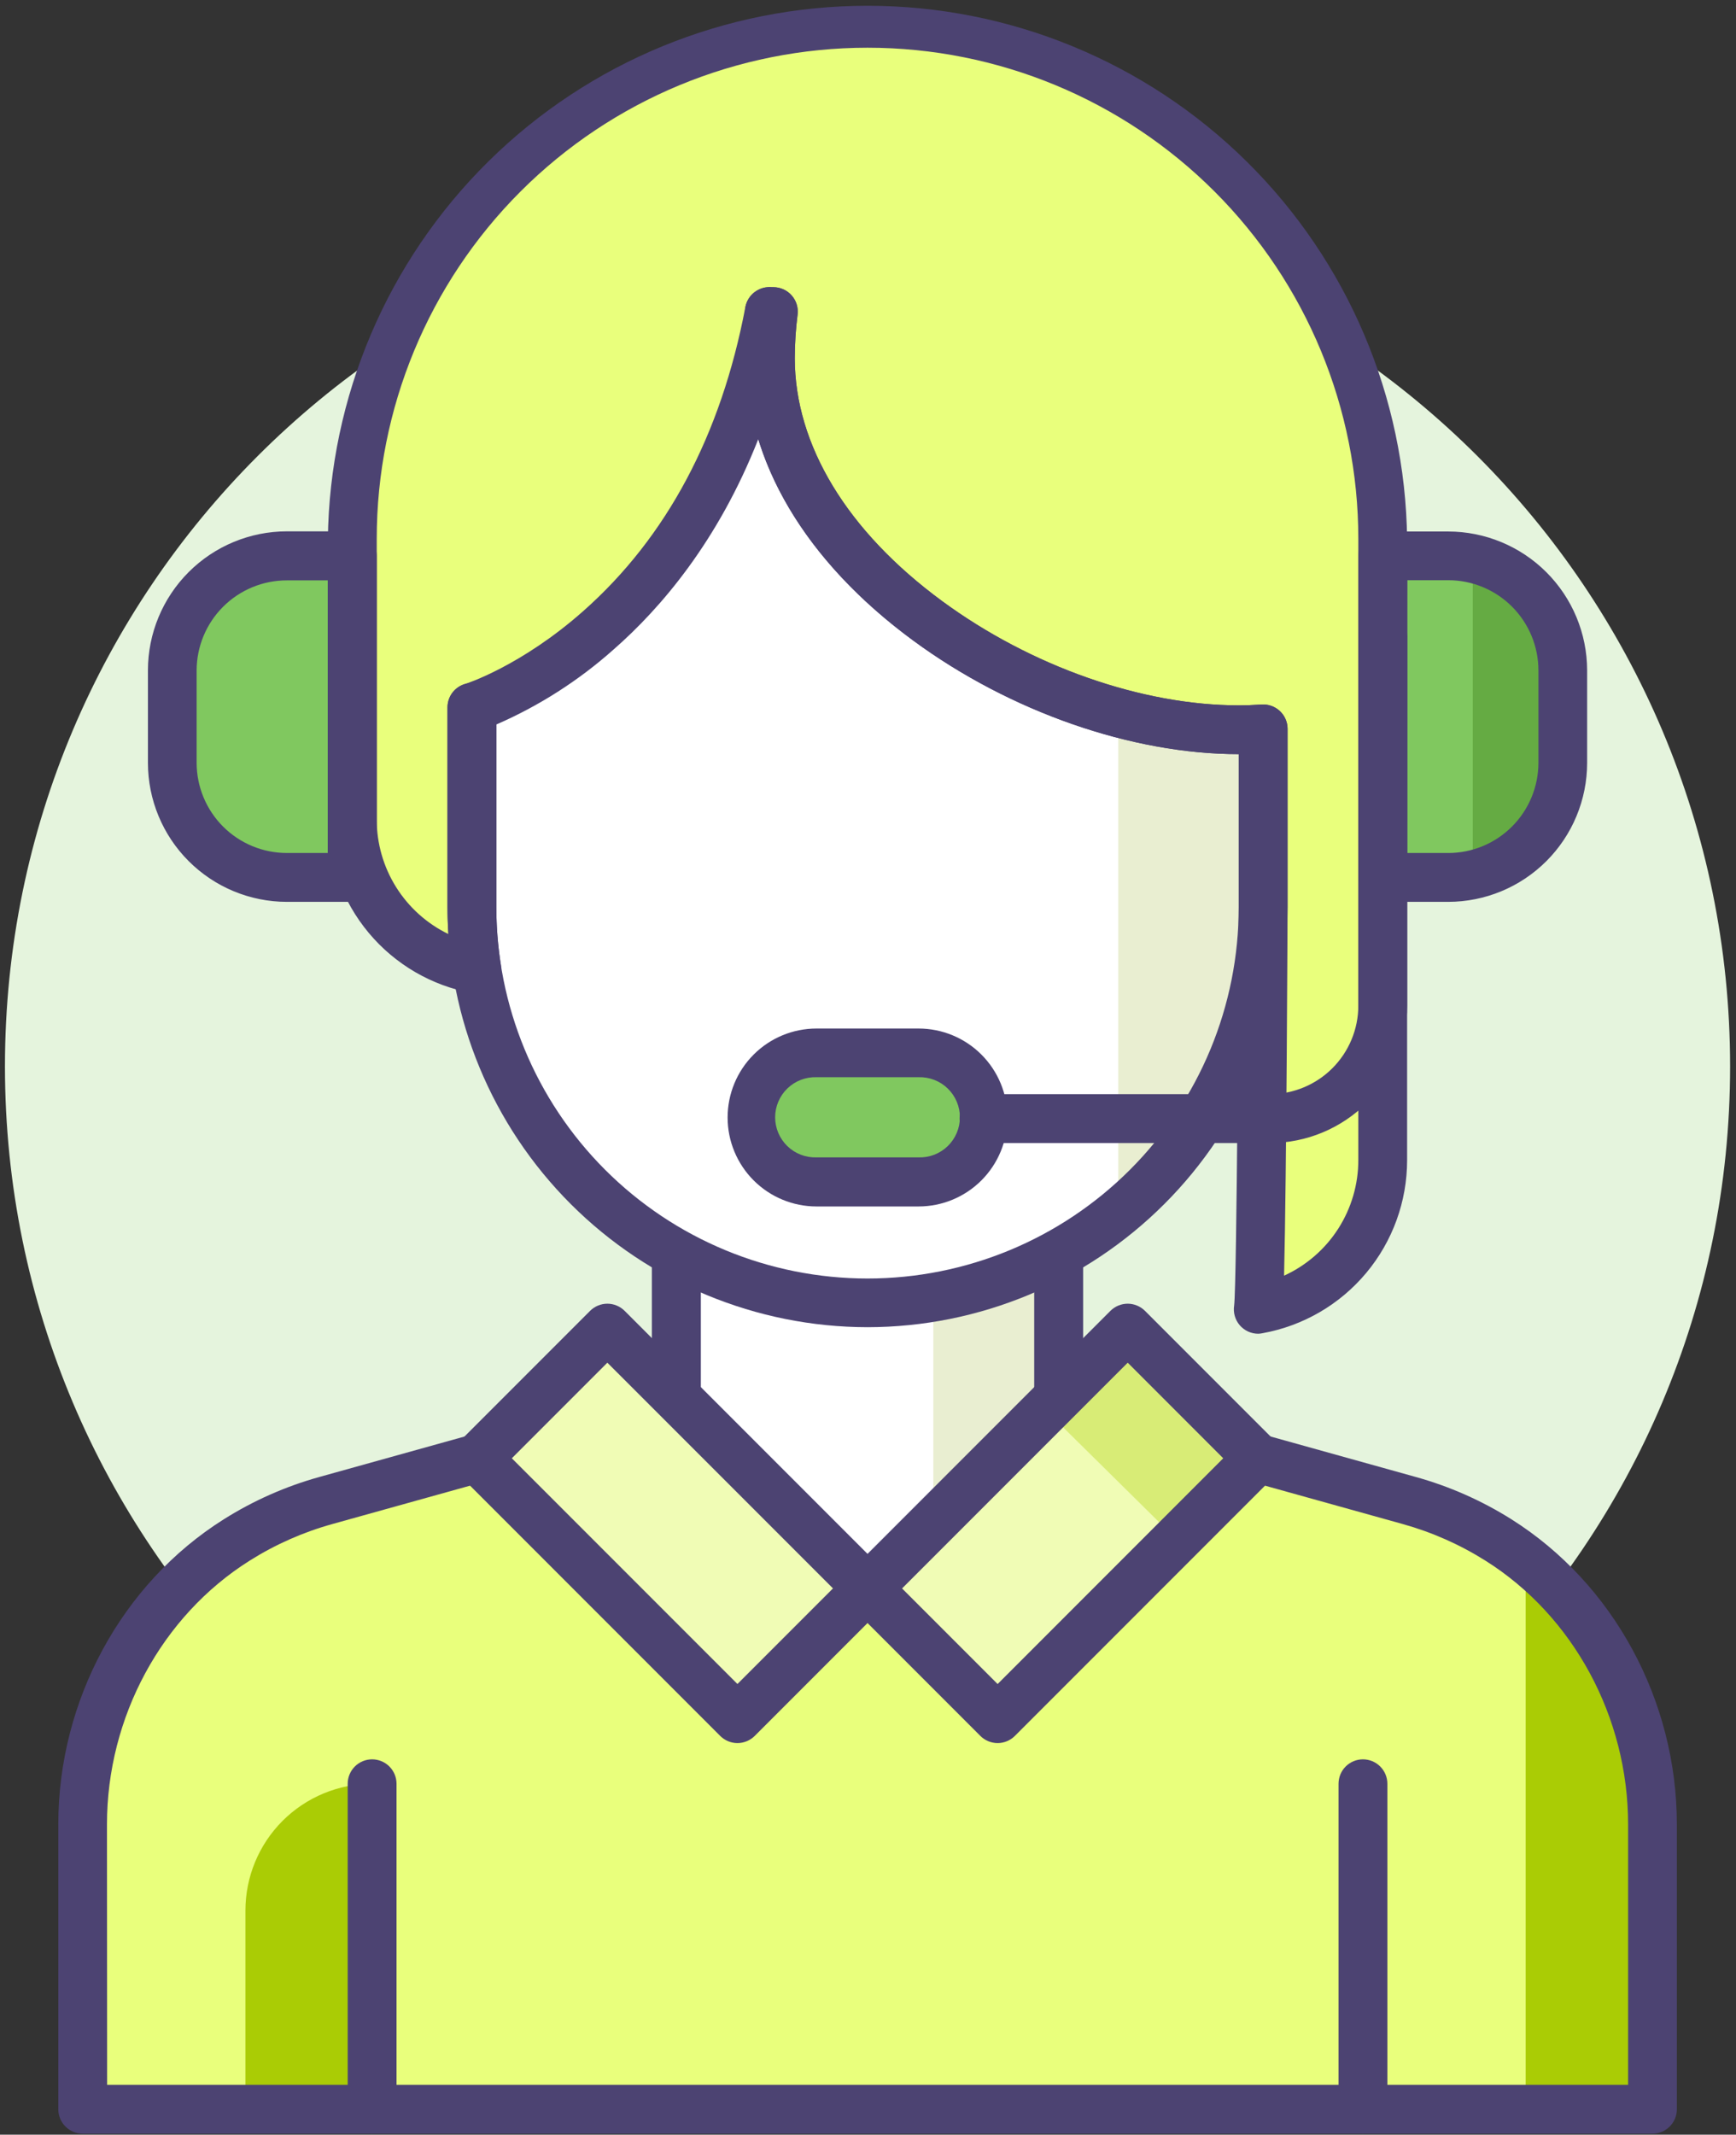
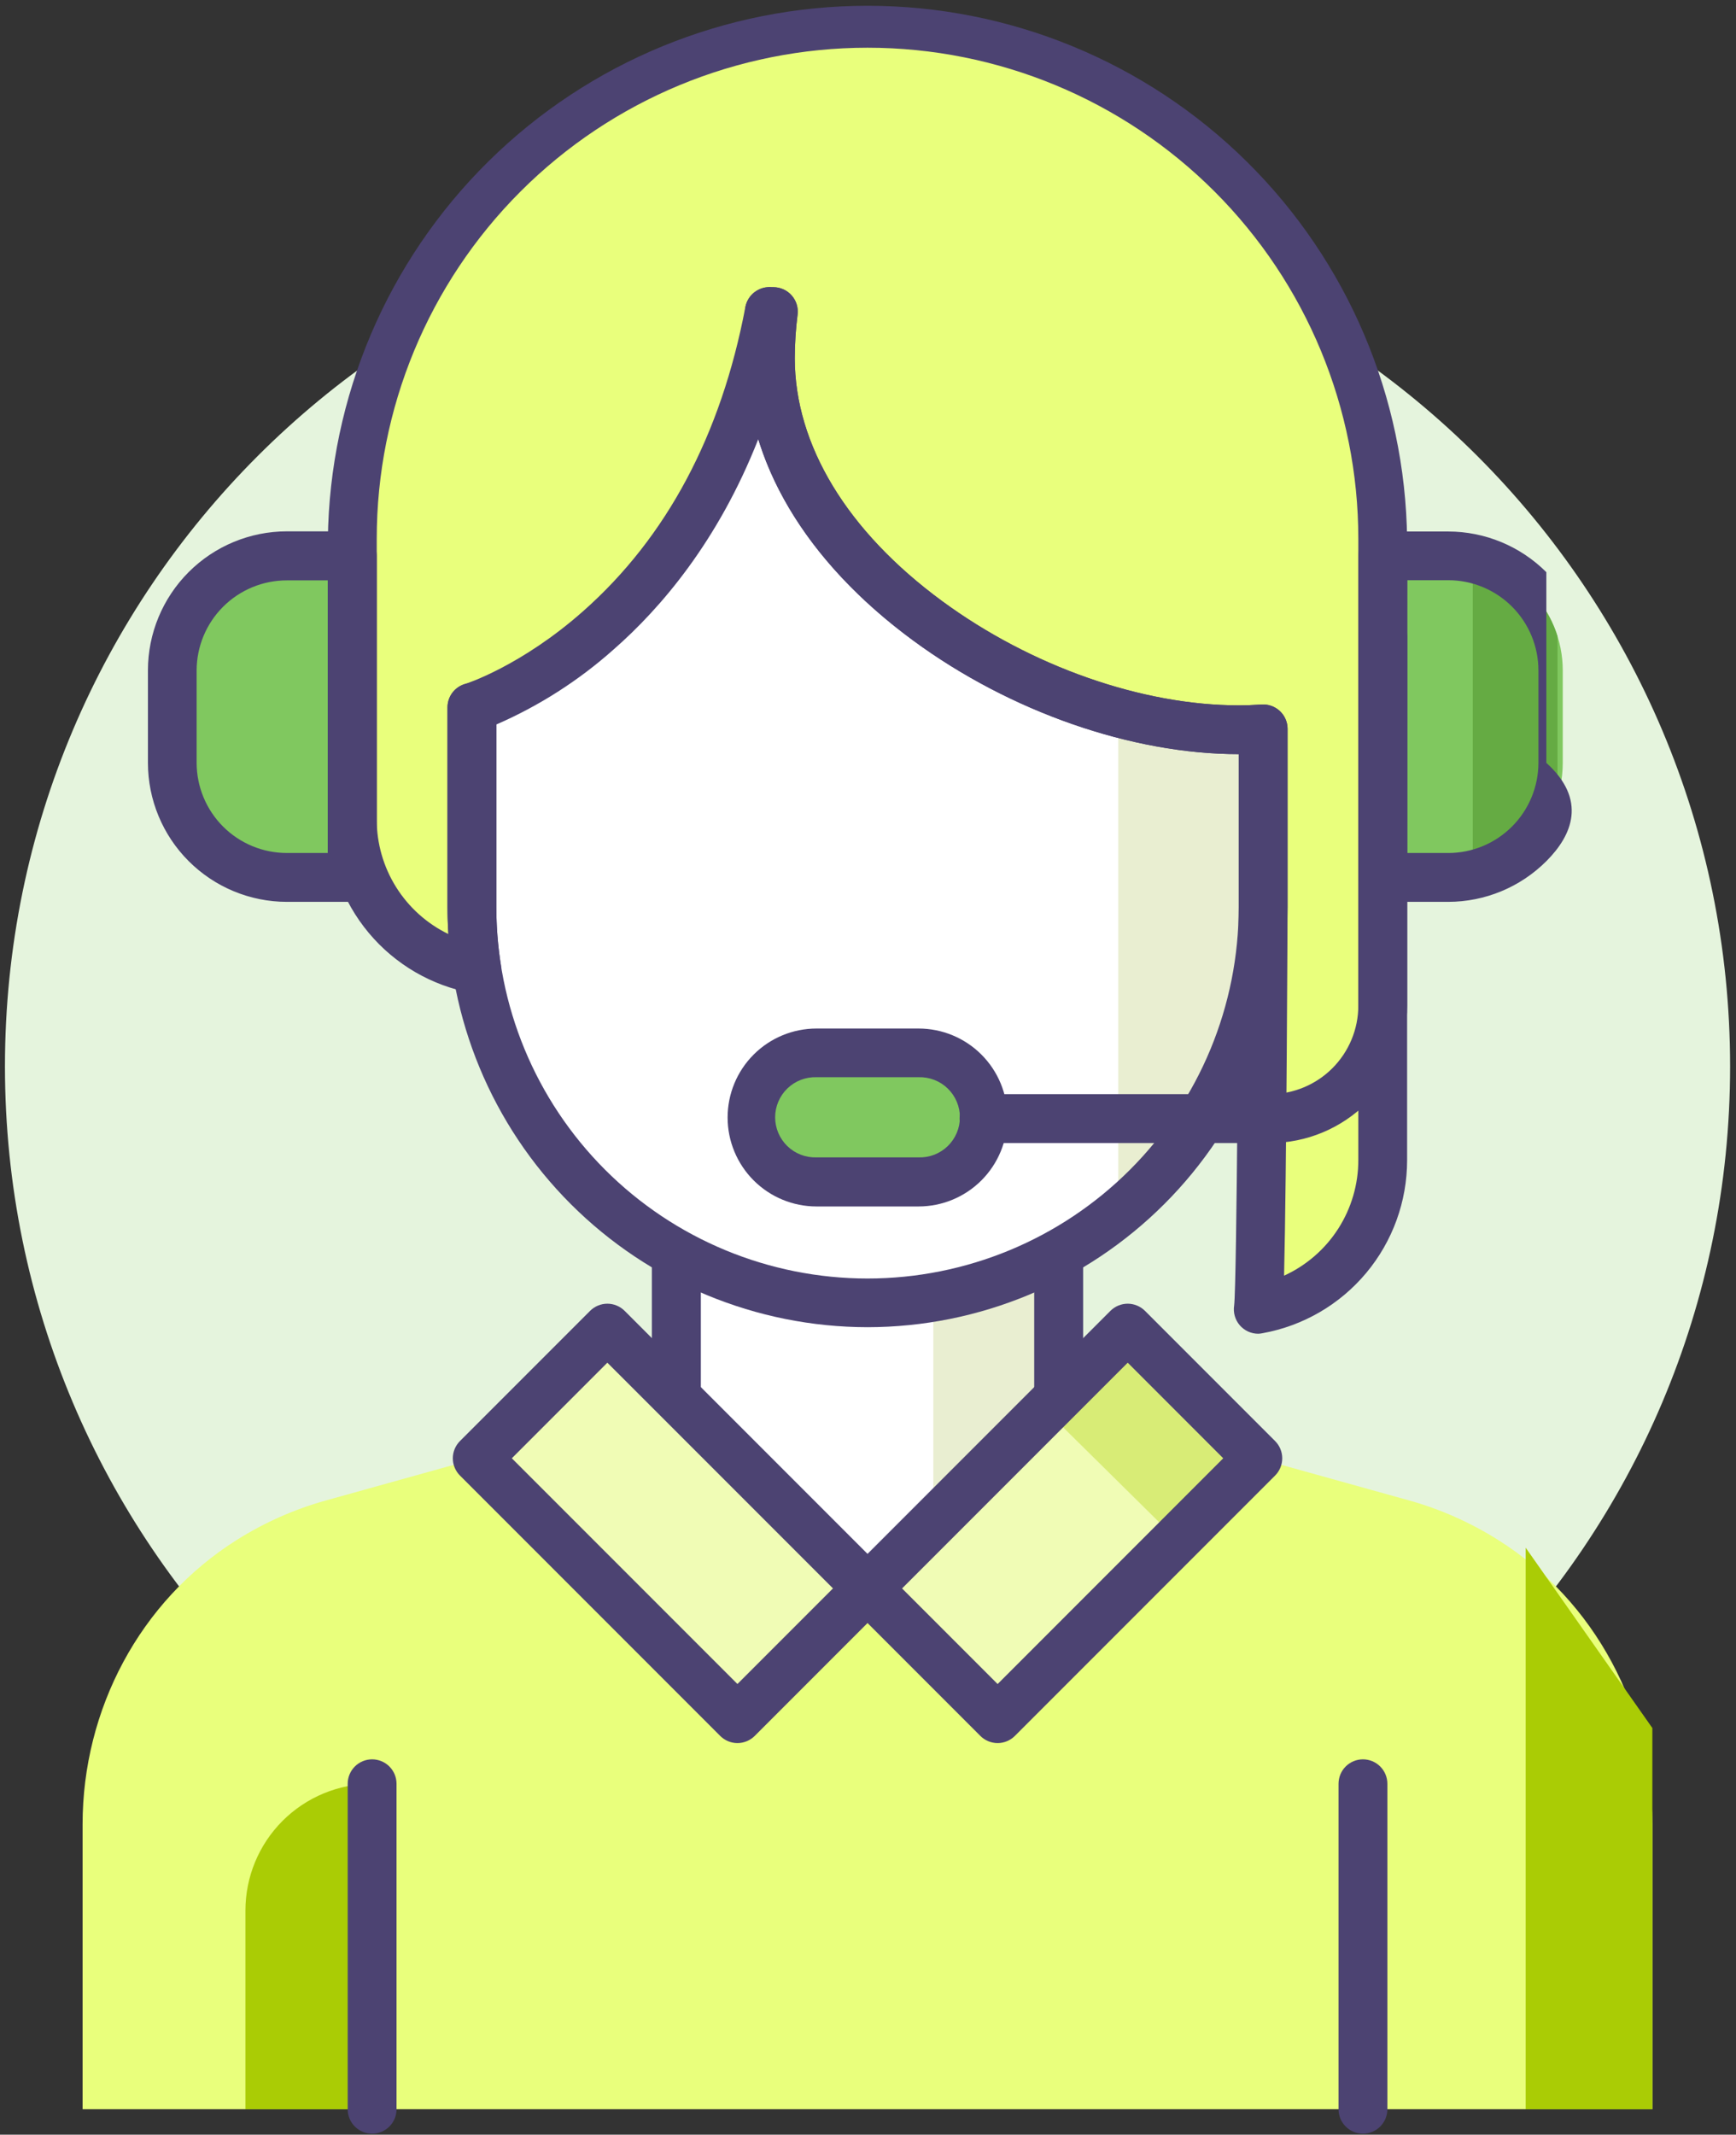
<svg xmlns="http://www.w3.org/2000/svg" width="131" height="161" viewBox="0 0 131 161" fill="none">
  <rect x="0" y="0" width="131" height="161" fill="#333333" stroke="none" />
  <rect width="130.181" height="160.491" fill="black" fill-opacity="0" transform="translate(0.374 0.435)" />
  <rect width="130.181" height="160.491" fill="black" fill-opacity="0" transform="translate(0.374 0.435)" />
  <path d="M65.464 145.518C101.413 145.518 130.555 116.376 130.555 80.428C130.555 44.479 101.413 15.337 65.464 15.337C29.516 15.337 0.374 44.479 0.374 80.428C0.374 116.376 29.516 145.518 65.464 145.518Z" fill="#E5F4DD" />
  <path d="M109.286 66.177H104.346V41.93H109.286C110.421 41.93 111.545 42.153 112.593 42.587C113.641 43.022 114.594 43.658 115.396 44.461C116.199 45.263 116.835 46.216 117.269 47.264C117.704 48.312 117.927 49.436 117.927 50.571V57.551C117.923 59.84 117.011 62.034 115.391 63.651C113.771 65.269 111.575 66.177 109.286 66.177Z" fill="#80C85F" />
  <path d="M111.135 65.963C112.622 65.636 113.997 64.922 115.12 63.893C116.243 62.865 117.075 61.558 117.531 60.105V47.986C117.074 46.534 116.242 45.227 115.119 44.2C113.996 43.172 112.622 42.458 111.135 42.131V65.963Z" fill="#65AB43" />
  <path d="M124.688 137.601C124.688 128.947 120.389 120.759 113.053 116.149C110.972 114.836 108.712 113.832 106.343 113.168L94.912 109.986L65.464 119.803L36.016 109.986L24.602 113.165C22.224 113.826 19.955 114.83 17.866 116.146C10.54 120.756 6.232 128.944 6.232 137.598V159.081H124.688V137.601Z" fill="#E9FF7C" />
  <path d="M115.129 159.084H124.688V130.331L115.129 116.731V159.084Z" fill="#AACC05" />
  <path d="M18.521 159.084H28.08V134.535C25.545 134.535 23.113 135.542 21.321 137.334C19.528 139.127 18.521 141.559 18.521 144.094V159.084Z" fill="#AACC05" />
  <path d="M79.895 117.048L65.465 119.806L51.035 117.048V80.654H79.895V117.048Z" fill="white" />
  <path d="M80.19 105.081L70.43 113.222V95.348H80.19V105.081Z" fill="#E9EED1" />
  <path d="M65.465 121.648C65.348 121.648 65.233 121.636 65.119 121.614L50.685 118.859C50.264 118.778 49.885 118.553 49.612 118.223C49.339 117.892 49.189 117.477 49.189 117.048V80.654C49.189 80.165 49.383 79.697 49.728 79.351C50.074 79.005 50.543 78.811 51.031 78.811H79.891C80.133 78.811 80.373 78.859 80.597 78.951C80.82 79.044 81.023 79.18 81.194 79.351C81.365 79.522 81.501 79.725 81.594 79.949C81.686 80.172 81.734 80.412 81.734 80.654V117.048C81.734 117.477 81.584 117.892 81.311 118.223C81.038 118.553 80.658 118.778 80.237 118.859L65.81 121.62C65.696 121.641 65.581 121.65 65.465 121.648ZM52.887 115.523L65.465 117.929L78.042 115.523V82.506H52.887V115.523Z" fill="#4C4372" />
  <path d="M58.056 23.513C58.056 23.488 58.106 23.513 58.132 23.513H58.358C58.209 24.676 58.134 25.847 58.132 27.019C58.132 42.496 78.011 55.043 93.488 55.043C94.117 55.043 94.714 55.014 95.318 54.977V68.41C95.318 76.327 92.173 83.921 86.574 89.519C80.976 95.118 73.382 98.263 65.465 98.263C57.547 98.263 49.953 95.118 44.355 89.519C38.756 83.921 35.611 76.327 35.611 68.41V53.354C35.611 53.354 53.424 47.933 58.056 23.513Z" fill="white" />
  <path d="M94.142 77.868L84.385 91.496V54.951H94.142V77.868Z" fill="#E9EED1" />
  <path d="M58.056 23.513H58.132H58.358C58.209 24.675 58.134 25.846 58.132 27.019C58.132 42.496 78.011 55.042 93.488 55.042C94.117 55.042 94.714 55.014 95.318 54.976V68.409C95.318 70.001 95.192 97.232 94.95 98.757C97.586 98.278 99.97 96.89 101.687 94.834C103.404 92.778 104.345 90.185 104.346 87.506V40.653C104.346 30.341 100.249 20.451 92.958 13.16C85.666 5.868 75.776 1.772 65.465 1.772C55.153 1.772 45.263 5.868 37.971 13.16C30.679 20.451 26.583 30.341 26.583 40.653V61.831C26.584 64.51 27.524 67.103 29.242 69.159C30.959 71.214 33.343 72.602 35.979 73.079C35.733 71.532 35.61 69.969 35.611 68.403V53.354C35.611 53.354 56.185 41.971 58.056 23.513Z" fill="#E9FF7C" />
  <path d="M21.646 41.93H26.586V66.177H21.646C19.354 66.177 17.157 65.267 15.536 63.646C13.915 62.026 13.005 59.828 13.005 57.536V50.555C13.009 48.266 13.921 46.072 15.542 44.455C17.162 42.838 19.357 41.93 21.646 41.93Z" fill="#80C85F" />
  <path d="M69.314 89.151H61.616C60.325 89.151 59.087 88.638 58.174 87.725C57.261 86.812 56.748 85.574 56.748 84.283C56.748 82.992 57.261 81.754 58.174 80.841C59.087 79.928 60.325 79.415 61.616 79.415H69.314C70.605 79.415 71.843 79.928 72.756 80.841C73.668 81.754 74.181 82.992 74.181 84.283C74.181 85.574 73.668 86.812 72.756 87.725C71.843 88.638 70.605 89.151 69.314 89.151Z" fill="#80C85F" />
-   <path d="M124.688 160.927H6.242C5.753 160.927 5.284 160.733 4.939 160.387C4.593 160.041 4.399 159.573 4.399 159.084V137.601C4.399 128.256 9.182 119.435 16.883 114.59C19.125 113.177 21.561 112.1 24.115 111.392L35.529 108.213C35.883 108.116 36.258 108.125 36.608 108.238L65.465 117.863L94.331 108.238C94.68 108.125 95.055 108.116 95.409 108.213L106.821 111.392C109.374 112.1 111.81 113.176 114.053 114.587C121.754 119.435 126.537 128.256 126.537 137.601V159.084C126.537 159.327 126.489 159.567 126.396 159.791C126.303 160.015 126.167 160.218 125.995 160.389C125.823 160.56 125.619 160.696 125.395 160.788C125.171 160.88 124.93 160.928 124.688 160.927ZM8.084 157.238H122.858V137.601C122.858 129.51 118.732 121.879 112.094 117.709C110.157 116.489 108.052 115.558 105.846 114.945L94.976 111.917L66.046 121.555C65.669 121.681 65.26 121.681 64.883 121.555L35.954 111.917L25.083 114.945C22.877 115.557 20.772 116.488 18.835 117.709C12.197 121.888 8.072 129.51 8.072 137.601L8.084 157.238Z" fill="#4C4372" />
  <path d="M28.08 160.926C27.591 160.926 27.122 160.732 26.777 160.386C26.431 160.041 26.237 159.572 26.237 159.083V134.535C26.237 134.046 26.431 133.577 26.777 133.232C27.122 132.886 27.591 132.692 28.08 132.692C28.568 132.692 29.037 132.886 29.383 133.232C29.728 133.577 29.922 134.046 29.922 134.535V159.083C29.922 159.572 29.728 160.041 29.383 160.386C29.037 160.732 28.568 160.926 28.08 160.926Z" fill="#4C4372" />
  <path d="M102.849 160.926C102.361 160.926 101.892 160.732 101.546 160.386C101.201 160.041 101.007 159.572 101.007 159.083V134.535C101.007 134.046 101.201 133.577 101.546 133.232C101.892 132.886 102.361 132.692 102.849 132.692C103.338 132.692 103.807 132.886 104.152 133.232C104.498 133.577 104.692 134.046 104.692 134.535V159.083C104.692 159.572 104.498 160.041 104.152 160.386C103.807 160.732 103.338 160.926 102.849 160.926Z" fill="#4C4372" />
  <path d="M65.463 119.804L45.83 100.171L36.013 109.988L55.646 129.621L65.463 119.804Z" fill="#F0FCB5" />
  <path d="M75.281 129.621L94.915 109.987L85.098 100.171L65.465 119.804L75.281 129.621Z" fill="#F0FCB5" />
-   <path d="M109.283 68.02H104.346C104.104 68.02 103.864 67.973 103.64 67.88C103.416 67.788 103.212 67.652 103.041 67.481C102.87 67.31 102.734 67.107 102.641 66.883C102.548 66.659 102.5 66.419 102.5 66.177V41.93C102.5 41.688 102.548 41.448 102.641 41.224C102.734 41 102.87 40.797 103.041 40.626C103.212 40.455 103.416 40.319 103.64 40.227C103.864 40.134 104.104 40.087 104.346 40.087H109.283C112.06 40.09 114.723 41.193 116.688 43.155C118.653 45.117 119.76 47.778 119.767 50.555V57.536C119.764 60.316 118.659 62.981 116.693 64.946C114.728 66.912 112.063 68.017 109.283 68.02ZM106.189 64.335H109.283C111.087 64.335 112.817 63.618 114.093 62.344C115.37 61.069 116.088 59.34 116.091 57.536V50.555C116.088 48.753 115.371 47.026 114.097 45.752C112.822 44.478 111.094 43.762 109.292 43.76H106.198L106.189 64.335Z" fill="#4C4372" />
+   <path d="M109.283 68.02H104.346C104.104 68.02 103.864 67.973 103.64 67.88C103.416 67.788 103.212 67.652 103.041 67.481C102.87 67.31 102.734 67.107 102.641 66.883C102.548 66.659 102.5 66.419 102.5 66.177V41.93C102.5 41.688 102.548 41.448 102.641 41.224C102.734 41 102.87 40.797 103.041 40.626C103.212 40.455 103.416 40.319 103.64 40.227C103.864 40.134 104.104 40.087 104.346 40.087H109.283C112.06 40.09 114.723 41.193 116.688 43.155V57.536C119.764 60.316 118.659 62.981 116.693 64.946C114.728 66.912 112.063 68.017 109.283 68.02ZM106.189 64.335H109.283C111.087 64.335 112.817 63.618 114.093 62.344C115.37 61.069 116.088 59.34 116.091 57.536V50.555C116.088 48.753 115.371 47.026 114.097 45.752C112.822 44.478 111.094 43.762 109.292 43.76H106.198L106.189 64.335Z" fill="#4C4372" />
  <path d="M26.583 68.02H21.646C18.867 68.017 16.201 66.912 14.236 64.946C12.27 62.981 11.165 60.316 11.163 57.536V50.555C11.166 47.776 12.272 45.112 14.237 43.147C16.203 41.182 18.867 40.077 21.646 40.075H26.583C26.825 40.074 27.065 40.122 27.289 40.214C27.513 40.306 27.717 40.442 27.888 40.613C28.059 40.784 28.196 40.988 28.288 41.212C28.381 41.435 28.429 41.675 28.429 41.917V66.164C28.431 66.408 28.384 66.649 28.292 66.874C28.2 67.099 28.064 67.304 27.893 67.477C27.721 67.649 27.517 67.786 27.292 67.879C27.067 67.972 26.826 68.02 26.583 68.02ZM21.646 43.773C19.845 43.772 18.117 44.485 16.84 45.757C15.564 47.028 14.844 48.754 14.838 50.555V57.536C14.841 59.338 15.558 61.066 16.832 62.34C18.107 63.615 19.835 64.332 21.637 64.334H24.731V43.773H21.646Z" fill="#4C4372" />
  <path d="M94.95 100.593C94.684 100.593 94.421 100.536 94.178 100.424C93.936 100.313 93.721 100.15 93.548 99.947C93.375 99.745 93.248 99.507 93.176 99.25C93.104 98.994 93.088 98.725 93.13 98.461C93.331 96.817 93.476 71.671 93.476 68.403V56.879C85.394 56.879 76.212 53.675 68.914 48.313C60.773 42.339 56.286 34.767 56.286 27.013C56.286 26.145 56.33 25.249 56.412 24.34C56.27 24.061 56.202 23.75 56.214 23.438C56.226 23.125 56.316 22.821 56.478 22.553C56.64 22.285 56.867 22.063 57.138 21.907C57.409 21.75 57.715 21.666 58.028 21.661C58.135 21.661 58.223 21.661 58.317 21.661H58.371C58.631 21.662 58.888 21.719 59.125 21.827C59.362 21.935 59.573 22.093 59.744 22.288C59.916 22.484 60.044 22.714 60.12 22.963C60.196 23.212 60.218 23.475 60.185 23.733C60.048 24.82 59.978 25.914 59.974 27.009C59.974 33.563 63.924 40.072 71.096 45.339C77.791 50.253 86.162 53.2 93.488 53.2C94.001 53.2 94.545 53.181 95.199 53.137C95.449 53.12 95.7 53.155 95.936 53.239C96.172 53.322 96.389 53.453 96.573 53.624C96.756 53.794 96.903 54.001 97.004 54.23C97.106 54.459 97.159 54.707 97.161 54.958V68.391C97.161 68.627 97.085 88.607 96.897 96.213C98.57 95.45 99.988 94.221 100.982 92.674C101.975 91.127 102.502 89.326 102.5 87.487V40.635C102.5 30.812 98.598 21.392 91.653 14.446C84.707 7.501 75.287 3.599 65.465 3.599C55.642 3.599 46.222 7.501 39.276 14.446C32.331 21.392 28.429 30.812 28.429 40.635V61.812C28.427 63.614 28.933 65.38 29.89 66.907C30.846 68.435 32.213 69.662 33.834 70.447C33.79 69.76 33.768 69.072 33.768 68.385V53.354C33.768 52.865 33.962 52.397 34.308 52.051C34.654 51.705 35.122 51.511 35.611 51.511C36.1 51.511 36.568 51.705 36.914 52.051C37.26 52.397 37.454 52.865 37.454 53.354V68.403C37.454 69.878 37.569 71.35 37.8 72.806C37.846 73.096 37.822 73.394 37.73 73.673C37.638 73.953 37.48 74.206 37.269 74.412C37.059 74.618 36.802 74.77 36.521 74.856C36.239 74.942 35.941 74.959 35.652 74.906C32.589 74.356 29.818 72.745 27.823 70.357C25.828 67.969 24.737 64.956 24.741 61.844V40.653C24.874 29.941 29.222 19.713 36.845 12.185C44.467 4.657 54.748 0.435 65.462 0.435C76.174 0.435 86.456 4.657 94.078 12.185C101.7 19.713 106.049 29.941 106.182 40.653V87.506C106.181 90.614 105.089 93.622 103.096 96.007C101.103 98.391 98.335 100 95.277 100.552C95.17 100.576 95.06 100.589 94.95 100.593Z" fill="#4C4372" />
  <path d="M65.465 100.1C57.061 100.09 49.005 96.747 43.063 90.805C37.121 84.863 33.778 76.806 33.768 68.403V53.354C33.768 52.959 33.894 52.574 34.129 52.257C34.364 51.94 34.695 51.707 35.073 51.593C35.111 51.593 39.334 50.237 44.026 46.077C50.315 40.508 54.418 32.798 56.245 23.16C56.333 22.698 56.592 22.286 56.971 22.008C57.351 21.73 57.822 21.605 58.289 21.66H58.371C58.631 21.662 58.888 21.719 59.125 21.827C59.362 21.935 59.573 22.092 59.744 22.288C59.916 22.484 60.044 22.714 60.12 22.963C60.196 23.212 60.218 23.474 60.185 23.733C60.048 24.82 59.978 25.914 59.974 27.009C59.974 33.562 63.924 40.071 71.096 45.338C77.791 50.253 86.162 53.2 93.488 53.2C94.001 53.2 94.545 53.181 95.199 53.137C95.449 53.12 95.7 53.155 95.936 53.238C96.172 53.322 96.389 53.453 96.573 53.624C96.757 53.794 96.903 54.001 97.005 54.23C97.106 54.459 97.159 54.707 97.161 54.957V68.391C97.154 76.796 93.813 84.856 87.871 90.8C81.928 96.745 73.87 100.09 65.465 100.1ZM37.454 54.643V68.416C37.454 75.845 40.405 82.969 45.658 88.222C50.911 93.476 58.036 96.427 65.465 96.427C72.894 96.427 80.018 93.476 85.271 88.222C90.525 82.969 93.476 75.845 93.476 68.416V56.879C85.394 56.879 76.213 53.674 68.914 48.313C62.94 43.911 58.927 38.672 57.22 33.122C54.192 40.823 49.859 45.87 46.312 48.977C43.678 51.324 40.688 53.236 37.454 54.643Z" fill="#4C4372" />
  <path d="M69.314 90.993H61.616C59.836 90.993 58.129 90.286 56.871 89.028C55.612 87.769 54.906 86.062 54.906 84.283C54.906 82.503 55.612 80.796 56.871 79.538C58.129 78.279 59.836 77.573 61.616 77.573H69.314C71.093 77.573 72.8 78.279 74.058 79.538C75.317 80.796 76.024 82.503 76.024 84.283C76.024 86.062 75.317 87.769 74.058 89.028C72.8 90.286 71.093 90.993 69.314 90.993ZM61.616 81.245C61.211 81.232 60.807 81.301 60.429 81.447C60.05 81.593 59.705 81.813 59.414 82.096C59.123 82.377 58.891 82.715 58.733 83.089C58.575 83.462 58.493 83.863 58.493 84.269C58.493 84.674 58.575 85.075 58.733 85.449C58.891 85.822 59.123 86.16 59.414 86.442C59.705 86.724 60.05 86.945 60.429 87.091C60.807 87.237 61.211 87.305 61.616 87.292H69.314C69.719 87.305 70.123 87.237 70.501 87.091C70.879 86.945 71.224 86.724 71.515 86.442C71.806 86.16 72.038 85.822 72.196 85.449C72.355 85.075 72.436 84.674 72.436 84.269C72.436 83.863 72.355 83.462 72.196 83.089C72.038 82.715 71.806 82.377 71.515 82.096C71.224 81.813 70.879 81.593 70.501 81.447C70.123 81.301 69.719 81.232 69.314 81.245H61.616Z" fill="#4C4372" />
  <path d="M95.831 86.211H74.181C73.705 86.191 73.255 85.988 72.925 85.644C72.596 85.301 72.411 84.843 72.411 84.367C72.411 83.89 72.596 83.432 72.925 83.088C73.255 82.745 73.705 82.542 74.181 82.522H95.831C97.599 82.52 99.295 81.816 100.545 80.565C101.795 79.314 102.499 77.618 102.5 75.85V47.986C102.52 47.511 102.723 47.061 103.066 46.731C103.41 46.401 103.868 46.217 104.344 46.217C104.821 46.217 105.279 46.401 105.622 46.731C105.966 47.061 106.169 47.511 106.189 47.986V75.85C106.184 78.596 105.092 81.228 103.15 83.17C101.209 85.112 98.577 86.206 95.831 86.211Z" fill="#4C4372" />
  <path d="M55.648 131.466C55.406 131.466 55.166 131.418 54.943 131.325C54.719 131.232 54.517 131.097 54.346 130.925L34.712 111.291C34.54 111.12 34.404 110.917 34.311 110.693C34.218 110.47 34.17 110.23 34.17 109.988C34.17 109.746 34.218 109.506 34.311 109.282C34.404 109.058 34.54 108.855 34.712 108.684L44.529 98.867C44.7 98.696 44.903 98.56 45.127 98.468C45.35 98.375 45.59 98.327 45.832 98.327C46.074 98.327 46.314 98.375 46.538 98.468C46.761 98.56 46.964 98.696 47.135 98.867L66.769 118.501C67.114 118.848 67.307 119.316 67.307 119.805C67.307 120.293 67.114 120.762 66.769 121.108L56.953 130.925C56.606 131.271 56.137 131.465 55.648 131.466ZM38.623 109.986L55.648 127.01L62.858 119.8L45.831 102.776L38.623 109.986Z" fill="#4C4372" />
  <path d="M78.914 106.357L88.79 116.111L94.913 109.989L85.099 100.172L78.914 106.357Z" fill="#D8EC76" />
  <path d="M75.282 131.466C74.792 131.465 74.323 131.271 73.977 130.925L64.16 121.108C63.815 120.762 63.622 120.293 63.622 119.805C63.622 119.316 63.815 118.848 64.16 118.501L83.794 98.867C83.965 98.696 84.168 98.56 84.392 98.468C84.615 98.375 84.855 98.327 85.097 98.327C85.339 98.327 85.579 98.375 85.802 98.468C86.026 98.56 86.229 98.696 86.4 98.867L96.218 108.684C96.389 108.855 96.525 109.058 96.618 109.282C96.711 109.506 96.759 109.746 96.759 109.988C96.759 110.23 96.711 110.47 96.618 110.693C96.525 110.917 96.389 111.12 96.218 111.291L76.583 130.925C76.413 131.097 76.21 131.232 75.986 131.325C75.763 131.418 75.523 131.466 75.282 131.466ZM68.071 119.803L75.282 127.013L92.306 109.986L85.099 102.776L68.071 119.803Z" fill="#4C4372" />
</svg>